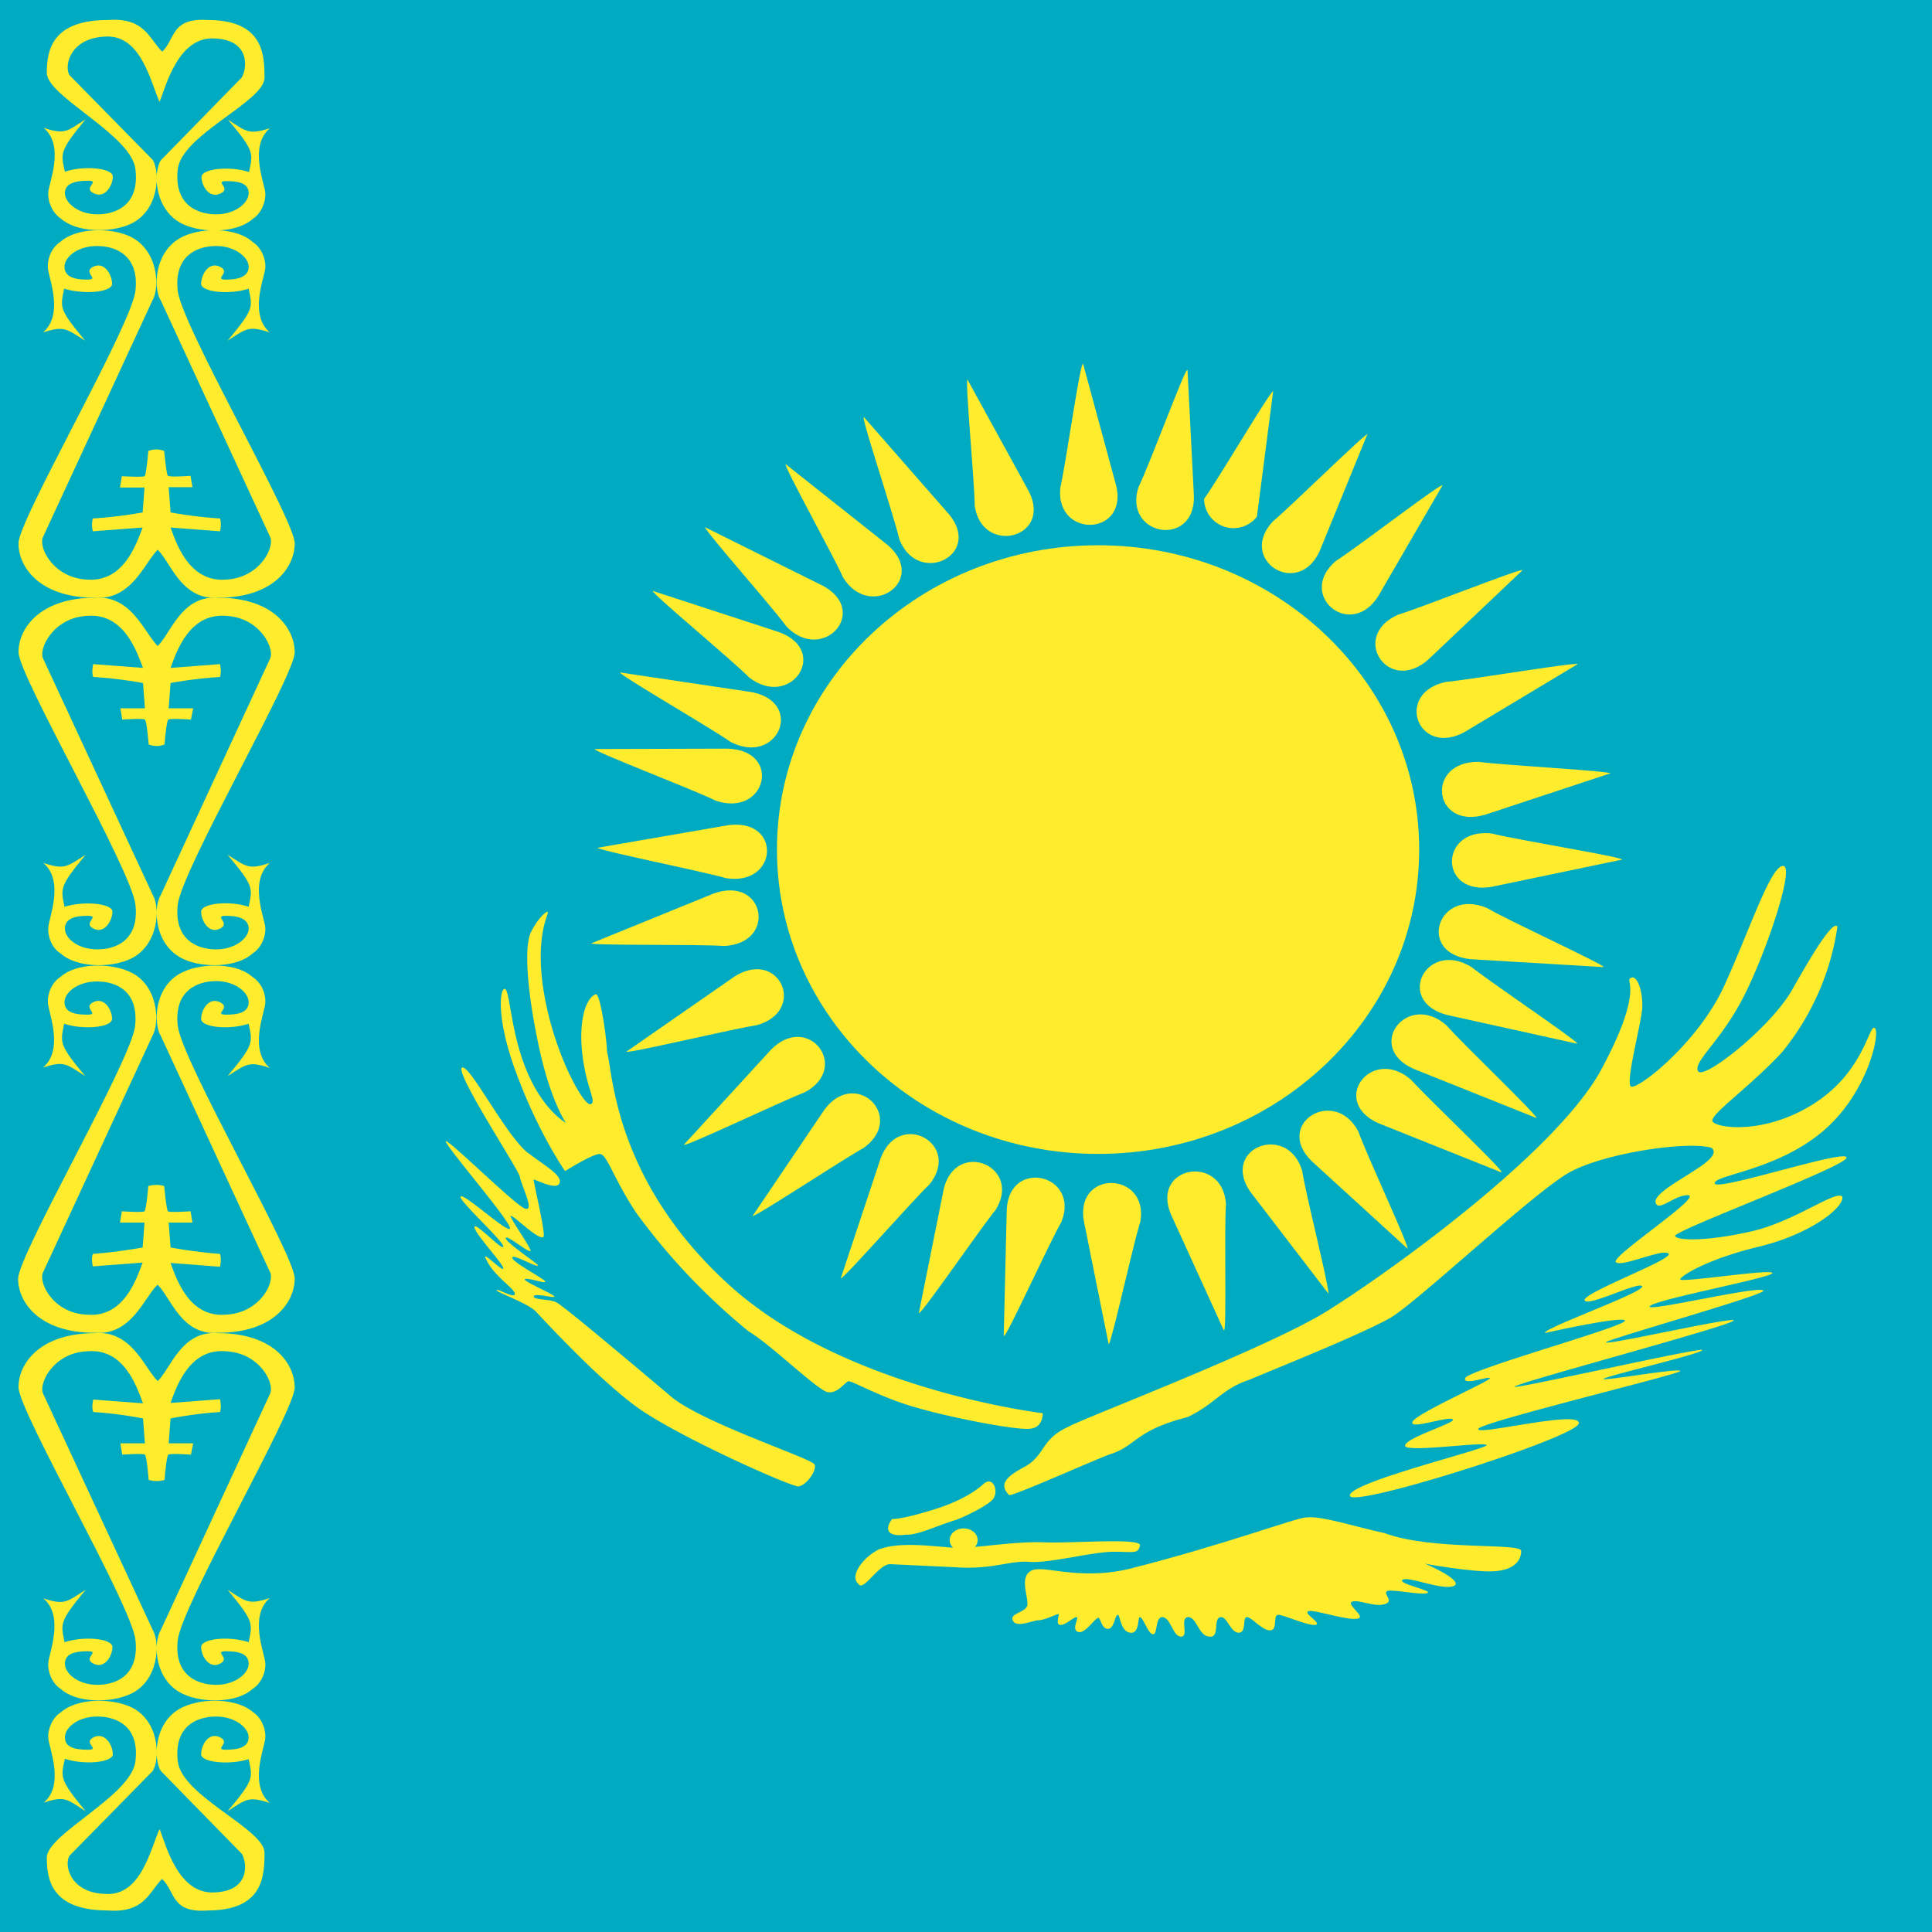
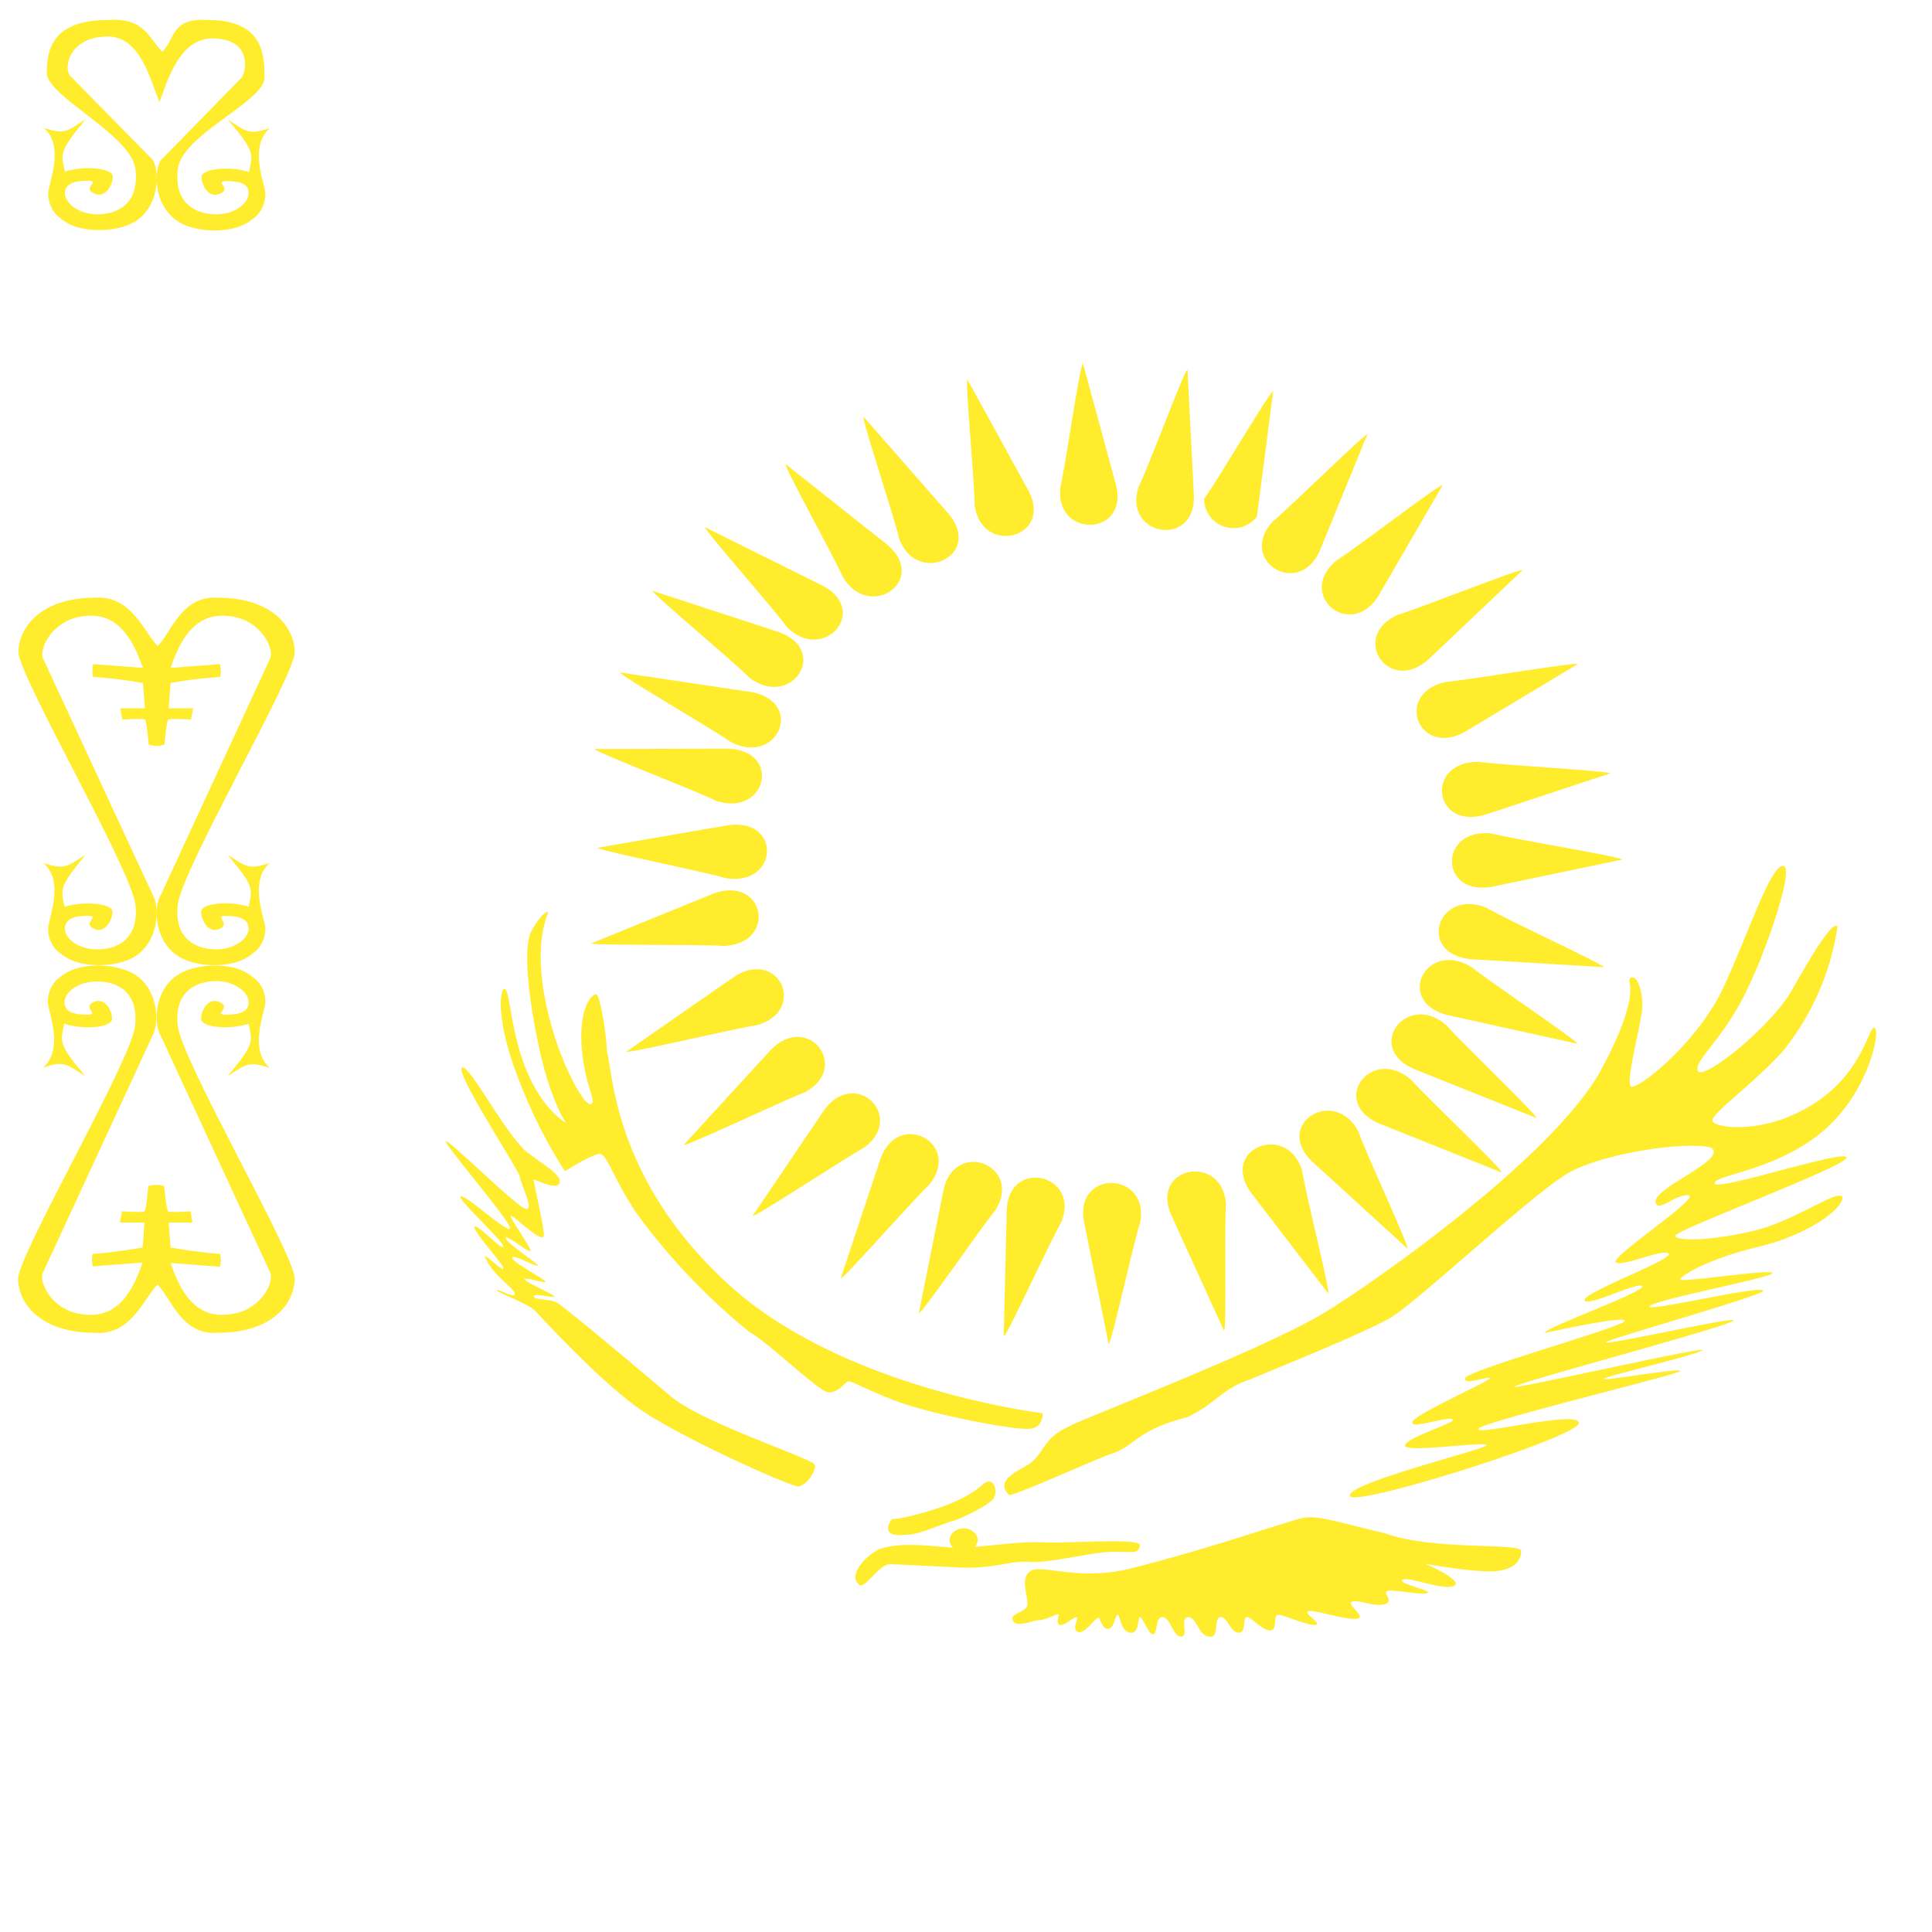
<svg xmlns="http://www.w3.org/2000/svg" data-bbox="0 0 512 512" viewBox="0 0 512 512" data-type="color">
  <g fill-rule="evenodd">
-     <path d="M0 0h512v512H0z" fill="#00abc2" data-color="1" />
-     <path d="M43 498c3.5 3.3 2.3 9 12 8.3 14.7 0 15.1-9 15.1-15.3 0-6.3-22-15-23-24.3s5.1-11.8 10.2-11.8c5 0 8.6 3 8.6 5.5s-2.5 3.3-6 3.3 1.5-1.8-1.6-3.3-5 2.2-5 4.5c0 2.2 7.6 2.9 12.6 1.3 1 5 1.6 5.3-5.6 13.8 5.1-3.3 5.6-4 11.2-2.2-5.6-4.8-1.4-14.6-1.2-17.1s-1-5.5-3.3-7c-4.1-3.6-13-3.8-18.3-1.4-7.8 3.4-8.2 13.6-6.1 17l21.5 22c1.5 2.6 2 9.8-7.1 10.2-9.7.7-13-12.4-14.7-16.8-2.3 4.8-4.8 18-14.5 17.2-9.1-.3-10.9-7.5-9.4-10.1l22.1-22.5c2-3.4 1.7-13.6-6-17-5.4-2.4-14.3-2.2-18.4 1.5-2.2 1.4-3.5 4.4-3.3 6.9s4.4 12.3-1.2 17c5.6-1.8 6-1 11.1 2.3-7-8.5-6.6-8.9-5.5-13.9 5 1.7 12.7 1 12.7-1.2 0-2.3-2-6-5.1-4.5-3 1.5 2 3.3-1.5 3.3-3.6 0-6.1-.7-6.1-3.3s3.5-5.5 8.6-5.5 11.2 2.6 10.1 11.8c-1 9.2-23.5 19.3-23.5 25.6 0 6.3 1.6 14 16.3 14 9.7.7 10.8-5 14.3-8.4z" fill="#ffec2d" data-color="2" />
-     <path d="M41.8 366c3.5-3.4 6.3-13.5 16-12.7 14.7 0 20.3 8.1 20.3 14.4 0 6.3-30 57.7-31 67-1 9.2 5.1 11.8 10.2 11.8 5 0 8.6-3 8.6-5.6s-2.5-3.3-6-3.3 1.4 1.8-1.6 3.3-5-2.2-5-4.4c0-2.3 7.5-3 12.6-1.3 1-5 1.5-5.4-5.6-13.9 5.1 3.3 5.6 4 11.2 2.2-5.6 4.8-1.4 14.6-1.2 17.1s-1 5.5-3.4 7c-4 3.7-13 3.8-18.2 1.4-7.8-3.4-8.2-13.6-6.1-17l28.9-62.5c1.5-2.6-2.5-11-11.7-11.4-9.6-.8-13 9.3-14.6 13.7l13.1-1s.5 2 0 3.4c-6.8.4-13.1 1.7-13.1 1.7l-.5 6.6h6.5l-.6 3s-5.4-.4-6 0c-.5.4-1 6.7-1 6.7s-1 .3-2 .3c-1.2 0-2.2-.3-2.2-.3s-.5-6.3-1-6.7c-.5-.4-6 0-6 0l-.5-3h6.5l-.5-6.6s-6.4-1.3-13.2-1.7c-.5-1.3 0-3.3 0-3.3l13.2 1c-1.7-4.5-5-14.6-14.7-13.8-9.1.3-13.2 8.8-11.7 11.4l29 62.5c2 3.4 1.6 13.6-6.1 17-5.3 2.4-14.2 2.3-18.3-1.4-2.3-1.5-3.5-4.5-3.3-7s4.3-12.3-1.3-17c5.6 1.8 6.1 1 11.2-2.3-7 8.5-6.6 8.9-5.6 13.9 5.1-1.7 12.7-1 12.7 1.3 0 2.2-2 5.9-5 4.4-3.1-1.5 2-3.3-1.6-3.3-3.5 0-6 .7-6 3.3s3.5 5.6 8.6 5.6 11.1-2.6 10.1-11.9c-1-9.2-31-60.6-31-67 0-6.2 5.6-14.3 20.3-14.3 9.7-.8 13.1 9.3 16.6 12.7z" fill="#ffec2d" data-color="2" />
    <path d="M41.8 340.5c3.5 3.4 6.3 13.5 16 12.7 14.7 0 20.3-8.1 20.3-14.4 0-6.3-30-57.7-31-67-1-9.2 5.1-11.8 10.2-11.8 5 0 8.6 3 8.6 5.6s-2.5 3.3-6 3.3 1.5-1.8-1.6-3.3-5 2.2-5 4.4c0 2.3 7.5 3 12.6 1.3 1 5 1.5 5.4-5.6 13.9 5.1-3.3 5.6-4 11.2-2.2-5.6-4.8-1.4-14.6-1.2-17.1s-1-5.5-3.4-7c-4-3.7-13-3.8-18.2-1.4-7.8 3.4-8.2 13.6-6.1 17L71.5 337c1.5 2.6-2.5 11-11.7 11.4-9.6.8-13-9.3-14.6-13.7l13.1 1s.5-2 0-3.4c-6.8-.5-13.1-1.7-13.1-1.7l-.5-6.6H51l-.5-3s-5.4.4-6 0c-.4-.4-1-6.7-1-6.7s-1-.3-2-.3c-1.2 0-2.2.3-2.2.3s-.5 6.3-1 6.7c-.5.4-6 0-6 0l-.5 3h6.5l-.5 6.6s-6.4 1.2-13.2 1.7c-.5 1.3 0 3.3 0 3.3l13.2-1c-1.7 4.5-5 14.6-14.7 13.8-9.1-.3-13.2-8.8-11.6-11.4l28.9-62.5c2-3.4 1.6-13.6-6.1-17-5.3-2.4-14.2-2.3-18.3 1.4-2.3 1.5-3.5 4.5-3.3 7s4.3 12.3-1.3 17c5.6-1.8 6.1-1 11.2 2.3-7.1-8.5-6.6-8.9-5.6-13.9 5.1 1.7 12.7 1 12.7-1.3s-2-5.9-5-4.4 2 3.3-1.6 3.3c-3.5 0-6-.7-6-3.3s3.5-5.5 8.6-5.5 11.1 2.5 10.1 11.8c-1 9.2-31 60.6-31 67 0 6.2 5.6 14.3 20.3 14.3 9.7.8 13.1-9.3 16.6-12.7z" fill="#ffec2d" data-color="2" />
    <path d="M41.8 171.2c3.5-3.4 6.3-13.5 16-12.8 14.7 0 20.3 8.2 20.3 14.5 0 6.2-30 57.6-31 66.9-1 9.2 5.1 11.8 10.2 11.8 5 0 8.6-3 8.6-5.5s-2.5-3.4-6-3.4 1.4 1.9-1.6 3.4-5-2.2-5-4.5c0-2.2 7.5-3 12.6-1.3 1-5 1.5-5.3-5.6-13.8 5.1 3.3 5.6 4 11.2 2.2-5.6 4.8-1.4 14.6-1.2 17s-1 5.5-3.4 7c-4 3.7-13 3.9-18.2 1.5-7.8-3.5-8.2-13.7-6.1-17l28.9-62.5c1.5-2.6-2.5-11.1-11.7-11.5-9.6-.7-13 9.4-14.6 13.8l13.1-1s.5 2 0 3.4c-6.8.4-13.1 1.6-13.1 1.6l-.5 6.7h6.5l-.6 3s-5.4-.4-6 0c-.5.3-1 6.6-1 6.6s-1 .4-2 .4c-1.2 0-2.2-.4-2.2-.4s-.5-6.3-1-6.6c-.5-.4-6 0-6 0l-.5-3h6.5l-.5-6.7s-6.4-1.2-13.2-1.6c-.5-1.3 0-3.4 0-3.4l13.2 1c-1.7-4.4-5-14.5-14.7-13.8-9.1.4-13.2 8.9-11.7 11.5l29 62.5c2 3.3 1.6 13.5-6.1 17-5.3 2.4-14.2 2.2-18.3-1.5-2.3-1.4-3.5-4.4-3.3-7s4.3-12.2-1.3-17c5.6 1.8 6.1 1.1 11.2-2.2-7 8.5-6.6 8.9-5.6 13.8 5.1-1.6 12.7-.9 12.7 1.3s-2 6-5 4.5c-3.1-1.5 2-3.4-1.6-3.4-3.5 0-6 .8-6 3.4s3.5 5.5 8.6 5.5 11.1-2.6 10.1-11.8c-1-9.3-31-60.7-31-67 0-6.2 5.6-14.4 20.3-14.4 9.7-.7 13.1 9.4 16.6 12.8z" fill="#ffec2d" data-color="2" />
-     <path d="M41.8 145.7c3.5 3.4 6.3 13.4 16 12.7 14.7 0 20.3-8.1 20.3-14.4 0-6.3-30-57.7-31-67-1-9.2 5.1-11.8 10.2-11.8 5 0 8.6 3 8.6 5.5s-2.5 3.4-6 3.4 1.5-1.9-1.6-3.4-5 2.3-5 4.5 7.5 3 12.6 1.3c1 5 1.5 5.3-5.6 13.8 5.1-3.3 5.6-4 11.2-2.2-5.6-4.8-1.4-14.6-1.2-17s-1-5.5-3.4-7c-4-3.7-13-3.9-18.2-1.5-7.8 3.5-8.2 13.7-6.1 17l28.9 62.5c1.5 2.6-2.5 11.1-11.7 11.5-9.6.7-13-9.4-14.6-13.8l13.1 1s.5-2 0-3.4a117 117 0 0 1-13.1-1.6l-.5-6.7H51l-.5-3s-5.4.4-6 0c-.4-.3-1-6.6-1-6.6s-1-.4-2-.4c-1.2 0-2.2.4-2.2.4s-.5 6.3-1 6.7c-.5.3-6 0-6 0l-.5 3h6.5l-.5 6.6s-6.4 1.2-13.2 1.6a7 7 0 0 0 0 3.4l13.2-1c-1.7 4.4-5 14.5-14.7 13.8-9.1-.4-13.2-8.9-11.6-11.5l28.9-62.5c2-3.3 1.6-13.5-6.1-17-5.3-2.4-14.2-2.2-18.3 1.5-2.3 1.5-3.5 4.4-3.3 7s4.3 12.2-1.3 17c5.6-1.8 6.1-1 11.2 2.2-7.1-8.5-6.6-8.8-5.6-13.8 5.1 1.6 12.7 1 12.7-1.3s-2-6-5-4.5 2 3.4-1.6 3.4c-3.5 0-6-.8-6-3.4s3.5-5.5 8.6-5.5S36.9 67.8 35.9 77c-1 9.3-31 60.7-31 67 0 6.3 5.6 14.4 20.3 14.4 9.7.7 13.1-9.3 16.6-12.7z" fill="#ffec2d" data-color="2" />
    <path d="M43 13.7c3.5-3.4 2.3-9 12-8.4 14.7 0 15.1 9 15.1 15.3 0 6.3-22 15.1-23 24.3-1 9.3 5.1 11.9 10.2 11.9 5 0 8.6-3 8.6-5.6S63.4 48 60 48s1.5 1.9-1.6 3.3-5-2.2-5-4.4 7.6-3 12.6-1.3c1-5 1.6-5.4-5.6-13.9 5 3.3 5.6 4 11.1 2.3-5.6 4.8-1.4 14.6-1.2 17s-1 5.5-3.3 7c-4.1 3.7-13 3.9-18.3 1.5-7.8-3.5-8.2-13.7-6.1-17l21.5-22c1.5-2.7 2-9.9-7.1-10.3-9.7-.7-13 12.5-14.7 16.8C40 22.2 37.5 9 27.8 9.7c-9.1.4-10.9 7.6-9.4 10.2l22.1 22.5c2 3.3 1.7 13.5-6 17-5.4 2.4-14.3 2.2-18.4-1.5-2.2-1.5-3.5-4.4-3.3-7s4.4-12.2-1.2-17c5.6 1.8 6 1 11.1-2.3-7 8.5-6.6 9-5.5 13.9 5-1.7 12.7-1 12.7 1.3 0 2.2-2 6-5.1 4.4-3-1.4 2-3.3-1.5-3.3-3.6 0-6.1.8-6.1 3.3s3.5 5.6 8.6 5.6S37 54.2 35.9 44.9c-1-9.2-23.5-19.3-23.5-25.6 0-6.3 1.6-14 16.3-14 9.7-.7 10.8 5 14.3 8.4z" fill="#ffec2d" data-color="2" />
-     <path d="M376.1 225.15c0 44.542-38.1 80.65-85.1 80.65-47 0-85.1-36.108-85.1-80.65 0-44.542 38.1-80.65 85.1-80.65 47 0 85.1 36.108 85.1 80.65z" fill="#ffec2d" data-color="2" />
    <path d="M287 96.4c-.8 0-4.6 26.8-6 32.8-1.4 13.5 18 13 14.8-.5L287 96.3zm6.8 259.8c.7 0 6.5-26.5 8.4-32.4 2.3-13.3-17.1-14-15-.4l6.6 32.8zM158.2 224.6c0 .7 27.9 6.3 34.1 8.1 14 2.3 15-16 .6-14l-34.7 6zm271.7 3.2c0-.7-28.2-5.3-34.5-6.9-14.1-1.7-14.2 16.6 0 14.1l34.5-7.2zm-243.1-88.2c-.5.5 17.9 21.3 21.6 26.4 9.6 10 22.3-4 9.6-10.8l-31.2-15.5zm211.1 171c.5-.5-19.7-19.7-23.9-24.4-10.5-9.2-21.8 5.7-8.6 11.5l32.5 13zm-169-200c-.6.3 8 26.1 9.4 32.2 4.8 12.7 22.2 4.4 13.2-6.5L229 110.6zM352 343c.7-.3-6-26.6-6.9-32.7-3.9-13-21.8-6-13.7 5.6l20.7 27zm30.3-214.4c-.6-.5-22.8 16.6-28.2 20-10.7 9 3.8 21.2 11.2 9.3l17-29.3zm-183 193.7c.5.5 24-15 29.6-18.1 11.3-8.2-2.2-21.4-10.5-10l-19 28.1zm-35-144.1c-.3.6 24 14.7 29.3 18.4 12.5 6.5 19.8-10.5 5.5-13.2l-34.8-5.2zM418 276.6c.3-.6-23-16.3-28-20.3-12-7.4-20.5 9.1-6.4 12.7l34.4 7.6zm-80.6-172.9c-.7-.2-14.6 23.4-18.3 28.5a7.8 7.8 0 0 0 14 4.7l4.3-33.2zM243.5 348c.7.3 16.3-22.4 20.3-27.3 7.3-11.6-10.4-19-13.7-5.6l-6.6 32.9zM166 278.7c.3.6 28-6 34.5-7 13.6-3.8 6-20.6-6-12.8L166 278.7zM418.1 176c-.2-.6-28.3 4.1-34.8 4.7-14 2.9-7.5 20.2 5 13.2l29.8-17.9z" fill="#ffec2d" data-color="2" />
    <path d="M314.6 98.1c-.7-.1-10.1 25.4-12.9 31-4.1 13 15 16.2 14.7 2.4L314.7 98zM266.1 354c.7.2 12-24.7 15.2-30.2 5-12.6-13.8-17-14.5-3.3L266 354zm-9.7-253.4c-.7.2 1.9 27.2 1.9 33.4 1.9 13.3 20.6 8.7 14.4-3.7l-16.3-29.7zm68 251.9c.7-.1 0-27.2.5-33.4-.9-13.5-20-10.1-14.6 2.7l14 30.7zM208.2 123c-.6.4 12.7 24.3 15.2 30 7.2 11.7 22.7.7 11.8-8.6l-27-21.4zM373 330.9c.6-.4-11-25.2-13-31-6.3-12.1-22.5-2.1-12.4 7.8l25.4 23.2zM173 156.6c-.4.6 21.1 18.4 25.6 23 11.1 8.4 21.4-7.2 7.8-12.1L173 156.6zm234.2 139.7c.4-.6-19.7-19.8-23.9-24.6-10.4-9.1-21.8 5.8-8.6 11.6l32.5 13zm-249.6-97.8c-.2.7 26.3 10.8 32.1 13.7 13.4 4.5 17.7-13.4 3.1-13.8l-35.2.1zM425 256.3c.3-.6-25.4-12.4-31-15.7-13-5.4-18.7 12.2-4.2 13.6l35.2 2.1zM156.7 250c.1.6 28.7.2 35.2.7 14.2-.7 10.8-18.8-2.8-13.9L156.7 250zm270.2-45c0-.7-28.6-2.2-35-3.1-14.3-.2-12.2 18.1 1.7 14l33.3-11zm-245.7 98.4c.4.6 26-11.6 32-13.9 12.4-6.5 1-21.4-8.9-11.3l-23.1 25.2zm222.3-152.3c-.4-.6-26.7 9.9-33 11.8-12.9 5.7-2.6 21.3 8 11.9l25-23.7zM222.8 338.8c.6.3 18.9-20.5 23.5-24.9 8.7-10.7-8-20-12.9-7l-10.6 31.9zM362.5 115c-.5-.4-20.3 19.1-25.2 23.2-9.4 10.1 6.6 20.5 12.4 7.9l12.7-31.1z" fill="#ffec2d" data-color="2" />
    <path d="M160.882 278.793c1.528 5.157 1.746 34.038 32.518 61.887 30.554 27.643 82.931 33.831 82.931 33.831s.218 3.92-3.492 4.126c-3.71.413-21.605-3.094-30.553-5.776-8.73-2.475-16.586-7.014-17.46-6.807-1.09.412-2.837 3.3-5.455 2.888s-15.277-12.79-20.951-16.091a175.901 166.27 0 0 1-29.9-31.562c-6.11-9.283-7.638-15.472-9.602-15.472s-9.166 4.538-9.166 4.538-6.547-9.283-12.221-24.136c-5.893-14.853-5.238-23.517-3.929-24.136 1.528-.618 1.528 10.934 5.893 21.455 4.365 10.727 10.475 14.027 10.475 14.027s-3.928-5.57-6.983-19.391-4.365-27.23-2.183-31.356 4.147-5.364 4.365-5.157c.436.412-3.71 6.395-.873 22.279s10.476 29.293 12.221 28.674c1.746-.619-1.09-3.92-2.182-13.202s1.091-15.06 3.492-15.885c1.091-.825 2.837 10.315 3.055 15.266zm-21.387 26.405c-5.893-5.157-15.059-23.104-17.023-22.28-2.182 1.032 14.84 26.818 15.277 28.881.436 2.476 4.146 9.49 1.31 8.458s-23.134-21.248-20.734-17.328 17.678 21.66 16.805 22.692-12.658-9.902-13.094-8.458c-.219 1.238 11.566 11.965 11.348 13.202s-7.638-6.807-7.638-5.157 7.638 9.696 7.638 10.934-6.547-5.777-4.365-2.063c1.964 4.125 7.639 7.632 7.42 8.87s-4.8-1.65-4.8-1.031 8.51 3.507 10.475 5.776c2.182 2.269 16.15 17.534 26.625 25.167s40.593 21.042 42.775 21.042c1.964 0 5.02-4.126 4.365-5.776-.655-1.65-30.117-11.14-38.192-18.154-8.293-7.014-28.371-23.93-30.117-24.755-1.528-1.031-6.111-.619-6.111-1.65s5.892.619 5.456 0c-.218-.619-8.075-3.92-7.857-4.538.437-.62 5.456 1.237 5.456.618s-9.166-5.363-8.73-6.395c.219-1.031 6.766 2.889 6.766 2.063 0-.412-8.73-6.188-8.511-7.22.218-1.031 6.765 4.539 6.547 3.3s-5.238-8.25-5.238-9.076c0-1.031 7.857 7.014 8.73 5.364.436-1.444-2.837-14.853-2.62-15.06s5.893 2.889 6.766 1.032c1.092-2.063-3.928-4.745-8.73-8.458zm100.608 101.495c-4.146.619-6.11-.825-3.71-4.126 3.274 0 12.003-2.682 15.059-3.92s6.329-2.888 8.948-5.157c2.619-2.682 4.364 1.444 2.837 3.713-1.091 1.444-6.11 4.126-9.821 5.57-5.456 1.65-10.257 4.126-13.313 3.92zm27.28-10.521c-2.837-2.888-.436-4.951 3.71-7.22 6.111-3.095 4.365-7.427 12.222-10.934 3.492-2.062 52.377-20.629 68.309-30.53s60.67-41.877 72.674-63.95c11.785-21.867 6.11-23.517 7.857-24.343 1.527-1.031 3.273 3.095 3.055 8.046-.437 4.744-4.365 19.185-3.055 20.629s17.895-11.346 24.879-26.818 12.221-31.562 15.495-31.562c3.492 0-5.674 26.405-11.567 36.72-5.674 10.314-12.44 15.471-10.912 17.74 1.746 2.063 18.769-11.346 24.661-21.248 5.675-10.108 11.13-18.978 12.222-17.122a74.202 70.139 0 0 1-14.622 33.213c-9.166 9.902-20.078 17.122-18.332 18.566 1.527 1.65 13.967 3.3 26.843-4.95 13.094-8.459 14.404-20.63 15.932-20.011 1.746.619-1.528 17.328-13.968 27.643s-28.807 11.346-28.371 13.615c.873 2.063 35.573-9.49 34.918-6.808-.654 2.476-44.957 18.979-45.393 20.63 0 1.237 7.638 1.65 19.641-1.032 11.785-2.476 23.134-11.346 24.661-9.283.437 2.888-8.511 9.902-22.042 13.202-13.75 3.301-20.515 7.633-20.951 8.665-.218 1.031 24.443-2.888 24.443-1.65s-32.3 7.22-32.518 8.87c-.436 1.444 30.554-5.983 30.117-4.126-.873 1.444-42.12 12.996-41.684 13.615.219.825 34.482-7.014 33.828-5.776-.873 1.444-57.616 16.503-58.052 17.535-.437.825 50.195-10.727 49.758-9.696s-26.188 7.014-26.188 7.633c0 .619 20.732-3.095 20.296-2.063-.218.825-52.378 13.409-53.469 15.265-1.091 2.063 27.062-5.157 26.625-1.444s-60.452 22.692-60.67 19.185c-.437-3.507 36.446-12.377 36.228-13.409-.437-1.031-21.17 2.063-21.606.207-.218-2.063 13.749-6.189 12.658-7.014-1.091-1.032-11.567 2.888-10.694.619 1.091-2.27 20.951-10.934 20.515-11.553-.219-.618-7.202 2.063-6.548 0 .873-2.269 42.994-13.821 42.339-15.265-.655-1.238-19.423 2.888-21.17 3.3-.654-1.237 26.19-10.726 25.753-12.377-.873-1.444-14.404 5.57-15.277 3.713-.436-2.062 23.788-10.933 22.26-12.377s-12.44 3.713-13.967 2.27 22.915-17.33 19.205-17.742c-3.71-.206-8.293 4.951-8.73 1.65.437-4.125 18.988-10.933 14.841-14.233-6.547-1.857-28.59 1.444-37.755 6.6s-39.72 33.832-47.14 38.37c-7.42 4.333-32.736 14.441-37.538 16.504-7.42 2.475-8.73 6.189-16.368 9.902-13.749 3.507-13.53 7.426-20.078 9.696-2.4.618-27.061 11.758-27.28 10.933zm-34.482 14.44c-4.146 2.063-7.856 7.014-5.456 9.077 1.31 2.475 5.456-5.57 8.73-5.157l17.46.825c9.384.619 13.967-1.857 19.204-1.444s16.805-2.682 22.26-2.682 6.548.619 6.985-1.65c.654-2.063-17.023-.62-24.88-.825-7.856-.413-17.677 1.444-23.57 1.444-5.456-.207-14.84-1.857-20.733.412z" fill="#ffec2d" data-color="2" />
    <path d="M259.09 408.137c0 1.708-1.66 3.094-3.71 3.094s-3.71-1.386-3.71-3.094 1.66-3.095 3.71-3.095 3.71 1.387 3.71 3.095z" fill="#ffec2d" data-color="2" />
    <path d="M346.168 402.154c3.71-.619 13.75 2.682 20.733 4.126 12.658 4.745 36.228 2.476 36.228 4.745s-1.528 4.95-6.984 5.363-19.205-2.063-18.769-2.063 10.912 4.745 7.857 5.983-12.003-2.682-13.53-1.65 8.292 2.888 6.546 3.506c-1.31.62-8.075-.825-10.257-.618-2.182.412 1.746 2.681-.873 3.507-2.619 1.031-6.984-1.238-8.73-.62-1.964.62 3.929 4.126 1.31 4.539-2.619.413-8.73-1.65-12.222-2.063-3.491 0 3.274 3.3 1.092 3.713-2.183.207-8.293-2.681-9.821-2.681s0 4.125-2.183 4.125-4.8-3.507-6.11-3.507 0 4.126-2.183 4.126-3.055-4.332-4.801-4.126c-2.182.413 0 5.57-3.055 5.158-2.837-.207-3.274-5.364-5.675-5.158-2.182.413.437 5.158-1.745 5.158s-2.62-4.745-4.802-5.158c-2.182-.206-1.31 4.539-2.619 4.539s-2.619-4.539-3.491-4.539c-.655 0 0 4.539-2.62 4.126s-2.618-4.95-3.273-4.744c-.873.412-.873 3.713-2.619 3.713s-1.964-3.3-2.619-2.888c-.873.206-3.492 4.332-5.237 3.713-1.965-.619.436-3.92-.437-3.92s-3.055 2.27-4.365 2.063 0-2.888-.436-2.888-3.71 1.65-5.238 1.65-5.674 2.064-6.765.207c-1.092-2.063 2.837-2.063 3.71-3.92.654-1.856-2.183-7.426.873-9.283 2.837-2.063 12.221 2.682 26.188-.619 25.316-6.395 44.958-13.821 46.922-13.615z" fill="#ffec2d" data-color="2" />
  </g>
</svg>